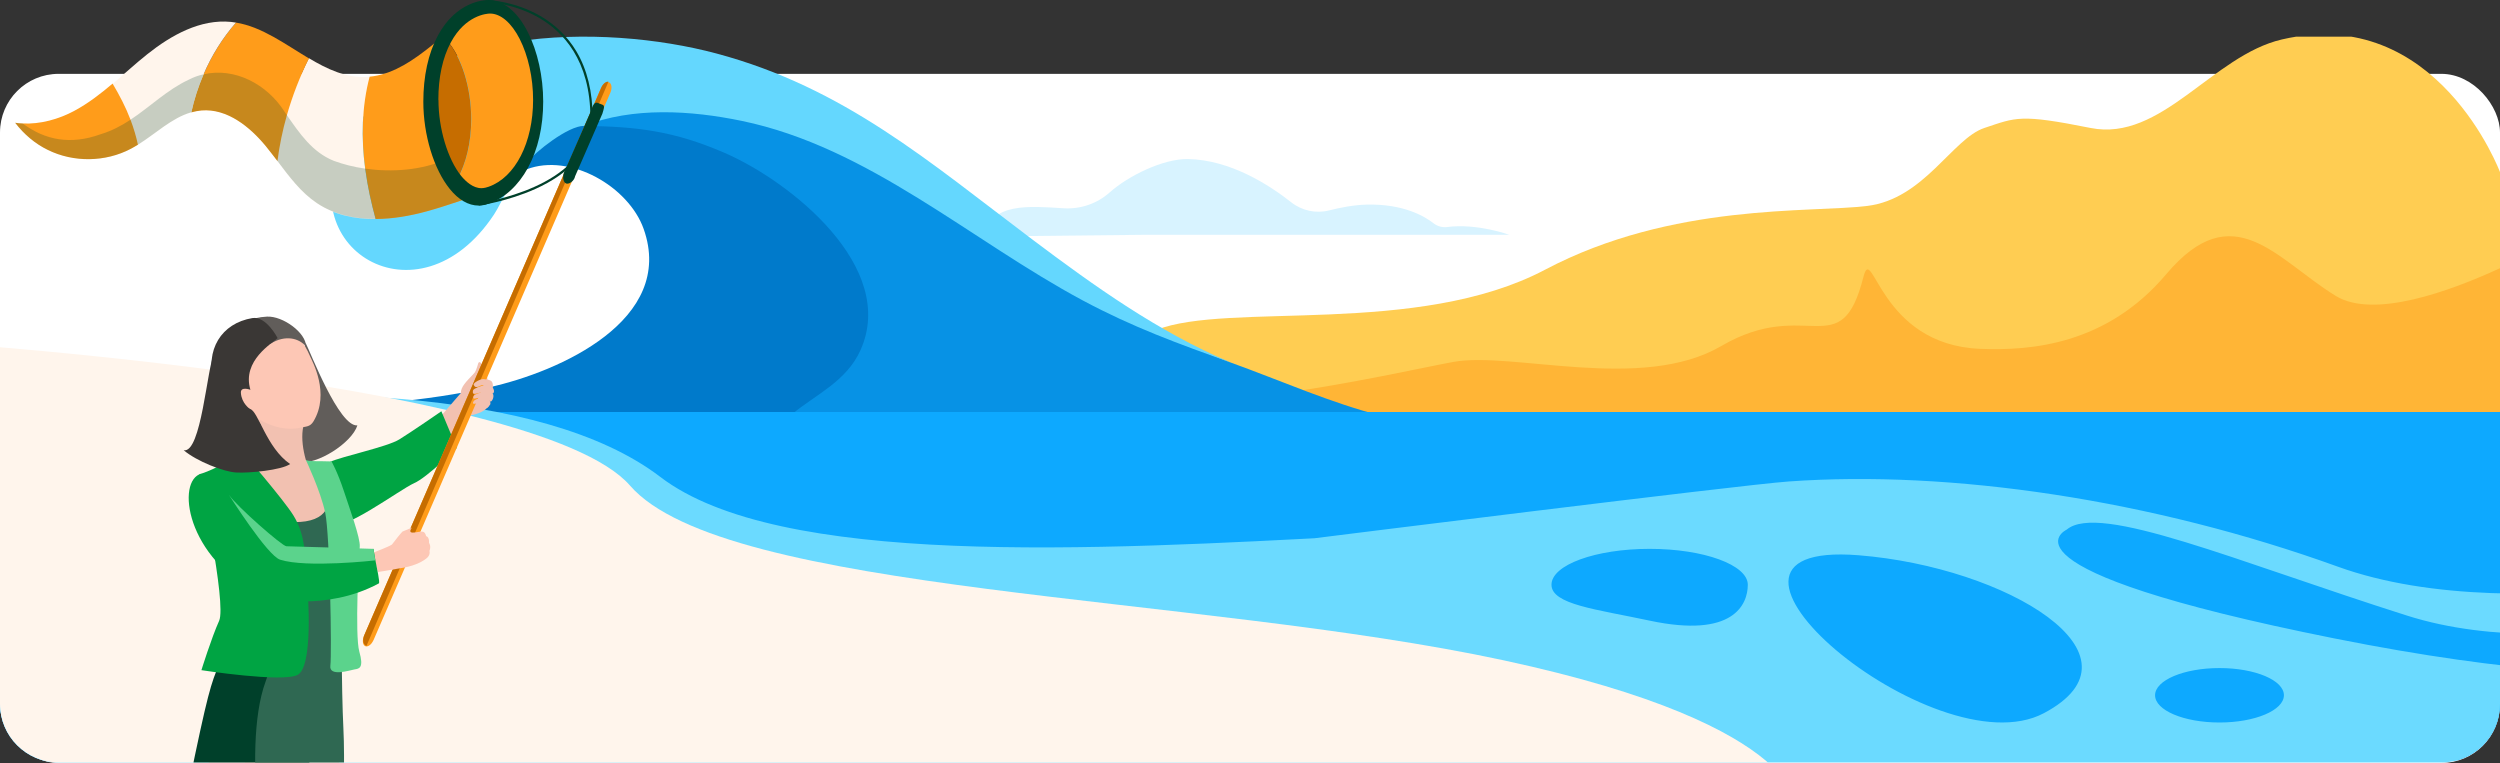
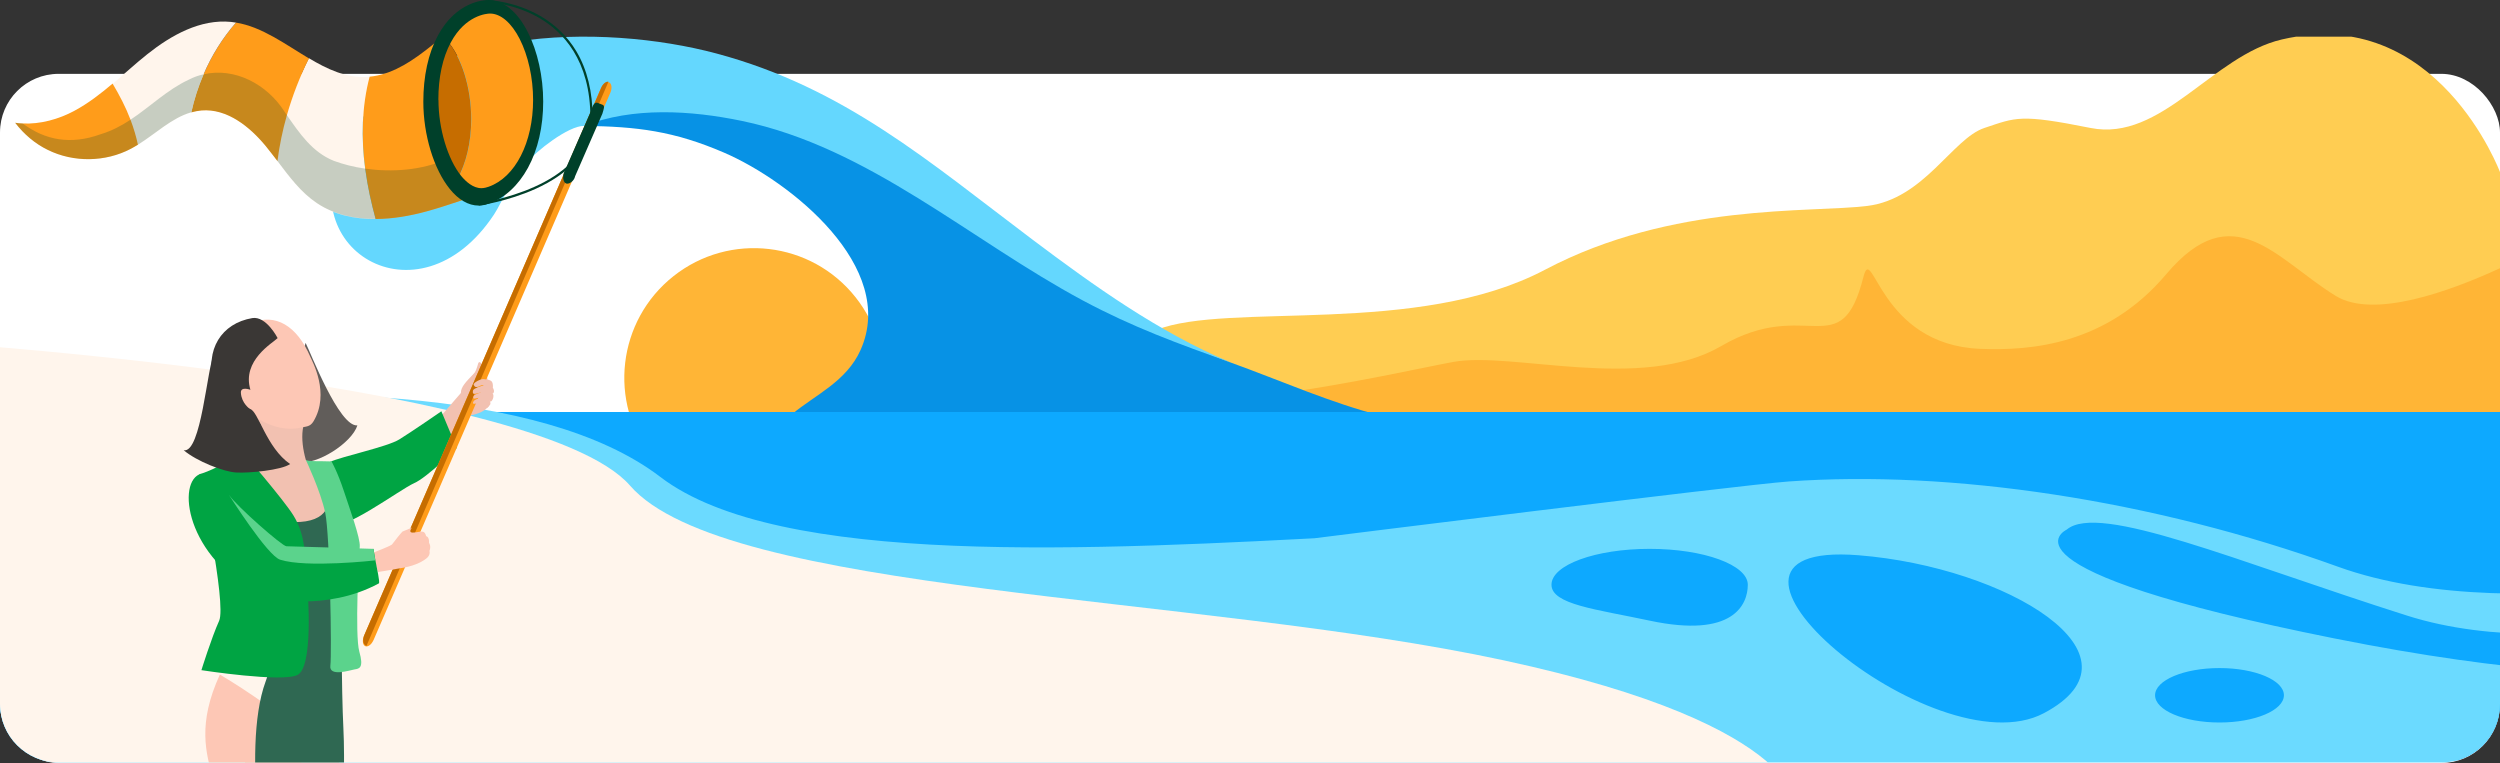
<svg xmlns="http://www.w3.org/2000/svg" width="501" height="153" viewBox="0 0 501 153" fill="none">
  <rect x="0" y="0" width="501" height="153" fill="#333333" stroke="none" />
  <rect y="14.798" width="501" height="138.106" rx="11.754" fill="white" />
  <g clip-path="url(#clip0_14600_2769)">
-     <path d="M290.026 45.499C289.051 45.62 288.076 45.359 287.301 44.758C285.444 43.302 281.209 40.837 273.927 41.004C271.289 41.064 268.557 41.605 266.379 42.159C263.72 42.841 260.901 42.233 258.75 40.529C254.462 37.143 246.593 32.019 238.049 31.872C233.119 31.792 226.112 35.226 222.371 38.566C219.853 40.817 216.533 41.946 213.159 41.739C206.439 41.318 198.17 40.529 197.608 47.39L229.198 47.056H302.471C302.471 47.056 296.085 44.724 290.02 45.493L290.026 45.499Z" fill="#D8F3FF" />
    <path d="M213.035 82.613H501.05V34.617C501.05 34.617 488.438 0.676 457.296 7.904C443.395 11.124 433.161 28.485 418.96 25.646C404.765 22.807 404.056 23.522 397.664 25.646C391.278 27.777 385.6 39.848 374.237 41.264C362.881 42.687 335.192 40.556 309.641 54.043C284.084 67.53 246.121 60.436 231.739 66.114C223.449 69.387 218.499 74.37 215.801 78.004C213.81 80.669 213.035 82.613 213.035 82.613Z" fill="#FFCD52" />
    <path d="M213.035 82.613H501.05V53.722C491.003 58.358 475.686 63.956 468.098 59.307C456.234 52.039 447.61 38.953 434.13 54.931C422.206 69.059 407.069 70.322 396.829 69.908C376.508 69.093 375.266 48.271 373.422 55.526C368.913 73.295 362.139 59.307 344.938 69.347C329.007 78.645 303.115 70.376 291.258 72.526C280.149 74.544 231.652 86.08 215.801 78.004C213.81 80.669 213.035 82.613 213.035 82.613Z" fill="#FFB536" />
    <path d="M167.207 96.093C178.463 87.194 180.374 70.855 171.474 59.598C162.575 48.342 146.236 46.431 134.98 55.331C123.723 64.23 121.813 80.569 130.712 91.825C139.611 103.082 155.95 104.992 167.207 96.093Z" fill="#FFB536" />
-     <path d="M117.023 25.23L116.343 24.491C114.169 24.273 107.655 29.223 106.058 30.902C104.916 32.104 102.564 34.61 105.56 33.926C114.28 30.606 125.989 37.405 128.989 45.876C135.448 64.119 112.102 74.499 98.053 77.61C72.288 83.318 44.498 81.21 22.773 82.943C27.844 95.391 42.511 82.579 55.753 82.943C90.08 83.358 124.443 83.449 158.833 83.216C202.276 60.806 145.935 18.866 117.023 25.23Z" fill="#007ACB" />
    <path d="M117.023 25.23C127.704 25.345 135.092 26.281 145.077 30.578C158.414 36.322 179.926 53.533 172.443 70.171C169.629 76.428 163.518 79.041 158.742 82.974L55.757 82.943C56.168 83.599 57.255 83.338 57.927 83.346C130.25 84.239 202.632 82.65 274.962 83.354H276.946C266.814 80.804 256.482 76.199 246.683 72.669C225.46 64.664 205.763 53.588 187.089 40.714C169.941 29.598 149.734 20.241 128.973 21.854C125.131 22.151 119.692 22.581 117.027 25.234L117.023 25.23Z" fill="#0792E5" />
    <path d="M105.56 33.926C104.2 34.179 105.086 33.16 105.394 32.772C107.382 30.294 113.92 25.198 117.023 25.23C126.858 21.384 138.448 22.111 148.659 24.23C174.115 29.503 194.572 48.216 217.02 60.225C227.116 65.625 236.038 68.835 246.675 72.669C232.105 66.502 219.345 57.367 206.79 47.924C186.314 32.519 169.226 17.581 143.587 10.723C120.83 4.635 82.902 4.801 69.513 28.131C57.259 49.493 83.791 65.953 98.998 42.99C100.749 40.35 102.575 35.069 105.552 33.93L105.56 33.926Z" fill="#64D7FE" />
    <path d="M164.063 82.547H179.479V82.943H164.063V82.547Z" fill="#128BDB" />
    <path d="M501 82.559H0V152.346H501V82.559Z" fill="#0DA9FF" />
    <g style="mix-blend-mode:soft-light">
      <path d="M-69.787 94.312L-62.433 174.384H558.322V147.699L559.838 130.624C559.838 130.624 539.77 142.323 467.873 127.952C397.508 113.895 414.159 106.142 414.159 106.142C420.641 100.626 448.207 112.538 482.393 123.373C516.58 134.208 562.165 117.684 562.165 117.684L564.911 111.116C564.911 111.116 505.747 127.015 468.52 113.566C431.293 100.116 390.797 94.156 358.405 96.491C348.522 97.206 263.391 107.869 263.391 107.869L272.339 107.392C218.502 110.277 156.045 113.697 132.33 95.578C84.508 59.044 -69.787 94.312 -69.787 94.312ZM279.698 106.997C279.657 106.997 279.616 106.997 279.575 106.997H279.698ZM431.875 139.33C431.875 136.321 437.652 133.88 444.789 133.88C451.919 133.88 457.696 136.321 457.696 139.33C457.696 142.339 451.919 144.789 444.789 144.789C437.652 144.789 431.875 142.347 431.875 139.33ZM372.458 111.272C402.187 113.648 431.465 131.364 409.57 142.931C387.683 154.498 332.699 108.099 372.458 111.272ZM310.918 117.183C310.918 113.212 319.727 109.99 330.593 109.99C341.459 109.99 350.259 113.212 350.259 117.183C350.259 121.154 347.342 127.952 330.593 124.376C319.965 122.107 310.918 121.154 310.918 117.183Z" fill="#6BDAFF" />
    </g>
    <path d="M360.246 162.626C360.246 162.626 362.924 145.592 301.382 132.339C239.839 119.086 145.196 119.086 126.265 97.322C107.341 75.552 -21.376 67.977 -21.376 67.977C-21.376 67.977 -12.859 180.602 -14.749 177.763C-16.64 174.924 360.246 162.619 360.246 162.619V162.626Z" fill="#FFF5EC" />
  </g>
  <g clip-path="url(#clip1_14600_2769)">
    <path d="M88.407 93.172C91.508 90.704 92.766 83.845 93.688 83.483C94.879 83.031 96.991 82.849 98.002 81.242C98.137 80.993 97.71 75.108 97.53 75.334C97.44 75.425 95.508 74.293 95.013 74.813C93.373 76.511 92.339 77.552 92.362 78.752C91.238 80.065 85.8 86.358 85.8 86.358L88.429 93.172H88.407Z" fill="#F2C1B1" />
    <path d="M66.093 92.583C68.519 91.451 77.598 89.573 80.025 88.056C82.452 86.562 88.452 82.419 88.452 82.419L91.53 89.776C91.53 89.776 85.598 95.707 82.969 96.839C80.34 97.971 67.531 107.433 67.688 104.173C67.733 103.177 66.093 92.583 66.093 92.583Z" fill="#00A443" />
    <path d="M61.239 68.702C62.183 70.513 67.958 85.588 71.621 85.249C70.519 88.758 63.486 93.262 59.823 92.606C57.306 92.153 57.441 86.652 57.306 84.479C57.171 82.306 61.239 68.724 61.239 68.724V68.702Z" fill="#615D5A" />
    <path d="M94.115 75.968C95.485 74.632 95.643 73.365 95.822 72.844C96.092 72.075 96.991 72.957 96.474 74.972C96.002 76.783 96.002 77.19 95.485 76.987C94.968 76.783 94.137 75.991 94.137 75.991L94.115 75.968Z" fill="#F2C1B1" />
    <path d="M74.834 128.304C74.43 129.209 73.688 129.73 73.171 129.481C72.654 129.209 72.564 128.281 72.969 127.375L120.429 17.679C120.833 16.796 121.575 16.276 122.092 16.525C122.608 16.796 122.698 17.724 122.294 18.63L74.834 128.326V128.304Z" fill="#FF9C1A" />
    <path d="M120.496 17.543L73.014 127.24C72.744 127.851 72.542 129.05 73.441 129.435L121.934 16.366C121.44 16.298 120.833 16.774 120.496 17.543Z" fill="#C66D00" />
    <path d="M67.98 140.957C68.902 163.752 63.643 185.257 60.722 190.056C60.722 190.056 46.677 205.267 44.183 209.727C41.711 214.186 41.419 215.001 42.408 219.37C43.419 223.716 44.183 223.218 43.352 224.712C42.52 226.206 37.824 226.41 36.97 222.132C36.048 217.469 37.397 215.228 35.127 212.375C32.857 209.5 34.295 206.943 38.61 205.358C42.925 203.773 42.228 184.623 49.981 181.477C50.003 167.849 48.677 144.33 48.677 144.33L67.98 140.98V140.957Z" fill="#F2C1B1" />
    <path d="M70.452 110.013C69.845 108.248 66.25 97.473 66.295 96.975C65.553 96.975 63.104 94.303 61.284 92.153C60.115 87.988 60.205 83.732 63.059 81.989C63.059 81.989 51.644 70.241 51.756 75.561C52.115 90.002 48.43 92.968 48.228 92.877C47.329 93.67 45.823 94.802 44.767 96.273C42.902 99.985 42.812 107.319 44.947 113.544C47.149 119.973 71.733 113.703 70.475 110.013H70.452Z" fill="#F2C1B1" />
    <path d="M44.07 135.162C39.531 145.054 41.261 150.872 42.722 156.169C44.183 161.489 51.598 184.532 50.834 187.996C50.07 191.414 48.52 195.126 50.025 201.419C51.508 207.712 58.407 224.803 58.879 227.18C60.003 232.997 61.306 234.672 63.486 236.755C65.486 238.634 69.755 239.856 69.665 237.094C69.598 234.831 66.789 232.137 64.901 227.315C63.014 222.494 62.542 207.146 62.295 199.359C62.07 191.572 62.587 192.523 62.407 187.181C62.25 181.816 61.778 153.339 59.036 146.843C57.441 143.04 44.07 135.185 44.07 135.185V135.162Z" fill="#FDC7B5" />
-     <path d="M42.25 95.616C48.205 101.14 46.902 110.262 45.239 114.178C46.497 121.58 46.542 126.945 44.587 131.563C42.655 136.181 42.228 136.339 39.059 151.415C37.261 159.859 35.127 174.323 26.7 179.122C26.7 179.122 38.205 186.909 44.385 183.65C48.07 181.703 54.407 180.254 58.205 180.684C60.52 180.956 65.261 122.803 61.373 115.944C57.463 109.062 44.43 94.915 44.43 94.915L42.273 95.662L42.25 95.616Z" fill="#00402A" />
    <path d="M67.665 97.269C67.71 98.831 67.418 101.253 68.924 104.943C70.407 108.632 71.71 111.892 70.946 114.427C70.632 115.491 69.733 118.049 69.104 118.909C68.227 120.154 68.452 138.648 68.811 145.847C69.508 159.429 67.126 184.578 71.261 185.212C68.34 184.759 67.576 183.446 62.205 181.318C59.89 180.413 56.07 180.571 54.902 180.616C53.756 180.639 48.16 150.374 53.216 136.611C57.868 124.003 55.823 118.638 55.014 115.129C54.497 112.82 53.284 109.719 51.351 106.618C48.655 102.339 46.655 99.6 43.374 95.254C44.745 94.507 45.509 94.711 45.509 94.711C45.509 94.711 50.7 104.535 58.947 104.626C65.733 104.716 67.081 100.8 64.834 96.59C66.924 96.997 67.643 97.246 67.643 97.246L67.665 97.269Z" fill="#2F6852" />
    <path d="M48.318 90.229C44.385 93.896 39.891 95.051 39.891 95.051C39.891 95.051 45.464 120.992 43.913 124.41C42.363 127.851 40.363 134.302 40.363 134.302C40.363 134.302 56.542 136.815 59.621 135.253C62.722 133.691 61.868 119.86 61.396 114.722C61.104 111.507 61.261 107.274 58.812 103.313C56.857 100.121 48.295 90.229 48.295 90.229H48.318Z" fill="#00A443" />
    <path d="M61.284 92.176C62.07 92.538 63.441 92.357 66.43 92.47C66.43 92.47 67.598 94.439 68.924 98.446C70.048 101.887 72.25 107.84 72.093 109.561C71.935 111.281 71.081 127.285 72.003 130.567C72.946 133.849 72.003 134.008 71.081 134.144C70.138 134.302 65.89 135.728 66.205 133.374C66.519 131.043 66.115 107.116 65.171 102.747C64.25 98.401 61.284 92.153 61.284 92.153V92.176Z" fill="#5BD38C" />
    <path d="M98.766 77.688C98.811 77.349 98.811 76.534 98.339 76.285C97.912 76.036 97.373 76.036 96.878 75.968C96.384 75.9 94.788 76.692 94.923 77.1C95.081 77.507 95.305 77.62 95.642 77.552C95.98 77.485 96.609 76.987 96.946 77.258C97.283 77.507 98.766 77.711 98.766 77.711V77.688Z" fill="#F2C1B1" />
    <path d="M98.766 78.888C99.171 78.526 98.968 78.05 98.766 77.688C98.564 77.349 97.305 77.168 96.946 77.236C96.586 77.303 95.126 77.802 94.901 78.073C94.654 78.345 94.721 78.956 95.013 78.933C95.305 78.933 96.294 78.662 96.586 78.594C96.856 78.526 98.743 78.865 98.743 78.865L98.766 78.888Z" fill="#F2C1B1" />
    <path d="M98.317 80.495C98.654 80.427 99.103 79.431 98.766 78.888C98.406 78.345 97.058 78.367 96.519 78.571C95.98 78.797 94.991 79.046 94.879 79.454C94.766 79.861 94.879 79.975 95.485 79.816C96.07 79.635 96.496 79.748 96.856 79.726C97.193 79.726 98.339 80.495 98.339 80.495H98.317Z" fill="#F2C1B1" />
    <path d="M98.272 80.971C98.361 80.337 97.889 79.975 97.485 79.612C97.081 79.25 95.597 79.952 95.238 80.133C94.856 80.314 94.541 80.971 95.058 80.925C95.597 80.858 96.137 80.586 96.451 80.812C96.743 81.039 97.395 81.491 97.552 81.695C97.71 81.899 98.272 80.993 98.272 80.993V80.971Z" fill="#F2C1B1" />
    <path d="M85.396 107.455C85.396 107.455 85.283 106.912 85.036 106.708C84.587 106.278 83.598 106.754 82.677 106.731C81.755 106.731 82.542 105.735 82.542 105.735L80.654 106.527C80.205 106.98 79.194 108.27 78.542 109.13C77.71 109.674 75.104 110.579 74.879 110.738C74.609 110.919 75.755 114.631 75.755 114.631C75.755 114.631 78.362 114.224 79.755 113.952C81.238 113.748 83.957 113.228 85.598 111.779C85.598 111.779 86.272 111.236 86.07 110.398C86.452 109.379 85.98 108.813 85.98 108.813C86.047 107.501 85.396 107.455 85.396 107.455Z" fill="#FDC7B5" />
    <path d="M39.913 95.073C35.217 97.269 37.823 113.046 53.666 119.837C53.666 119.837 65.261 122.667 75.913 116.917C76.205 116.781 75.531 113.975 75.238 112.299C74.879 110.285 74.856 109.991 74.856 109.991L59.149 112.526C56.902 110.987 49.194 105.327 48.61 102.656C47.486 97.563 39.913 95.096 39.913 95.096V95.073Z" fill="#00A443" />
    <path d="M45.935 99.238C47.486 101.502 56.565 109.47 57.396 109.47C58.227 109.47 74.834 109.991 74.834 109.991L75.216 112.3C75.216 112.3 61.463 113.861 56.138 112.164C53.576 111.349 45.935 99.261 45.935 99.261V99.238Z" fill="#5BD38C" />
    <path d="M45.531 76.896C42.902 70.784 45.554 66.868 50.385 64.763C55.194 62.658 59.508 65.329 62.16 71.441C62.542 72.346 66.205 78.843 62.812 84.457C62.138 85.566 61.329 85.453 60.205 85.702C55.081 86.924 48.16 83.008 45.531 76.873V76.896Z" fill="#FDC7B5" />
-     <path d="M54.25 68.86C57.171 67.049 59.935 67.751 61.329 69.449C61.374 66.71 56.7 63.292 53.509 63.45C50.318 63.586 47.396 65.035 47.621 66.008C47.846 66.959 54.25 68.883 54.25 68.883V68.86Z" fill="#615D5A" />
    <path d="M55.643 67.751C54.745 68.679 48.408 72.21 50.183 78.118C50.183 78.118 48.183 77.349 48.273 78.73C48.408 80.858 50.093 81.967 50.093 81.967L52.295 85.226C52.295 85.226 44.745 83.302 42.88 76.692C41.037 70.105 44.363 64.786 50.565 63.744C53.351 63.292 55.621 67.728 55.621 67.728L55.643 67.751Z" fill="#3A3735" />
    <path d="M42.925 70.784C41.486 73.614 40.34 90.908 36.812 90.229C39.441 92.447 44.812 94.552 47.329 94.688C49.868 94.847 56.452 94.213 58.138 92.991C53.396 89.754 51.733 82.329 50.115 81.967C45.486 80.925 42.925 70.762 42.925 70.762V70.784Z" fill="#3A3735" />
    <path d="M55.576 32.28C57.935 35.404 60.273 38.573 63.486 40.723C66.969 43.055 71.059 43.915 75.261 43.892C74.385 40.678 73.665 37.418 73.216 34.113C73.216 34.023 73.194 33.91 73.171 33.819C72.362 27.684 72.475 21.346 74.047 15.393C73.913 15.393 73.778 15.415 73.621 15.415C69.396 15.665 65.598 13.876 61.89 11.658C60.048 15.302 58.565 19.151 57.464 23.067C56.61 26.077 55.98 29.133 55.576 32.234V32.28Z" fill="#FFF5EC" />
    <path d="M38.34 22.523C38.992 22.342 39.689 22.206 40.385 22.139C45.486 21.731 50.026 25.353 53.284 29.314C54.07 30.288 54.834 31.284 55.598 32.28C56.003 29.178 56.632 26.122 57.486 23.112C58.61 19.173 60.093 15.348 61.913 11.703C57.171 8.896 52.565 5.388 47.284 4.527C44.587 7.629 42.385 11.182 40.767 14.963C39.734 17.407 38.902 19.943 38.34 22.523Z" fill="#FF9C1A" />
    <path d="M22.565 16.774C23.959 19.105 25.195 21.505 26.161 24.017C26.161 24.04 26.161 24.063 26.183 24.085C26.79 25.67 27.284 27.322 27.644 29.02C31.239 26.779 34.43 23.633 38.34 22.523C38.902 19.92 39.711 17.385 40.767 14.963C42.385 11.16 44.587 7.628 47.284 4.527C46.947 4.482 46.632 4.437 46.295 4.391C40.161 3.78 34.318 7.04 29.487 10.888C27.127 12.767 24.88 14.85 22.588 16.796L22.565 16.774Z" fill="#FFF5EC" />
    <path d="M91.688 35.856C93.126 37.644 96.272 40.791 101.53 36.354C104.991 33.434 107.44 28.069 107.71 21.233C107.71 20.826 107.732 20.418 107.732 20.011C107.732 10.118 103.036 0.883 97.373 1.856C96.362 2.06 92.362 2.762 89.53 8.059C92.474 11.318 94.451 17.453 94.451 23.859C94.451 30.672 92.317 34.747 91.71 35.834L91.688 35.856Z" fill="#FF9C1A" />
    <path d="M86.924 20.011C86.924 26.168 88.879 32.37 91.688 35.856C93.395 32.71 94.429 28.613 94.429 23.881C94.429 17.475 92.452 11.318 89.508 8.081C87.845 11.205 86.901 15.302 86.901 20.033L86.924 20.011Z" fill="#C66D00" />
    <path d="M73.194 33.819C73.194 33.819 73.216 34.023 73.239 34.113C73.688 37.418 74.407 40.678 75.284 43.892C78.722 43.892 82.25 43.258 85.553 42.353C89.598 41.244 93.553 39.75 97.553 38.482C95.44 39.048 93.418 37.939 91.71 35.834C90.856 34.77 90.07 33.457 89.395 31.963C87.868 28.567 86.946 24.266 86.946 19.988C86.946 15.257 87.868 11.16 89.553 8.036C90.002 7.176 90.519 6.406 91.081 5.704C91.148 5.636 91.71 4.957 91.957 4.708C92.025 4.641 92.452 4.233 92.519 4.165C92.587 4.097 93.036 3.735 93.103 3.69C93.238 3.577 94.07 3.033 94.159 2.988C92.159 4.075 90.452 5.659 88.721 7.221C87.957 7.9 87.193 8.602 86.407 9.213C82.946 11.975 79.126 14.646 74.812 15.28C74.564 15.325 74.317 15.348 74.07 15.37C72.497 21.324 72.362 27.662 73.194 33.796V33.819Z" fill="#FF9C1A" />
    <path d="M3.06 24.628C4.79 26.892 7.015 28.794 9.577 30.039C14.745 32.596 21.127 32.506 26.228 29.812C26.7 29.563 27.172 29.292 27.644 28.997C27.284 27.322 26.79 25.67 26.183 24.063C26.183 24.04 26.183 24.017 26.161 23.995C25.195 21.459 23.936 19.06 22.565 16.751C20.161 18.788 17.689 20.712 14.902 22.206C11.757 23.904 8.049 24.923 4.521 24.742C4.026 24.742 3.532 24.674 3.06 24.606L3.06 24.628Z" fill="#FF9C1A" />
    <path d="M95.957 41.198C95.957 41.198 101.71 40.383 107.328 37.848C110.631 36.354 113.283 34.543 115.17 32.506C117.552 29.925 118.766 26.937 118.766 23.633C118.766 18.403 117.665 13.899 115.485 10.254C113.732 7.334 111.305 4.957 108.271 3.192C103.103 0.204 97.845 0 97.8 0V0.453C97.8 0.453 102.991 0.656 108.069 3.599C112.743 6.316 118.316 11.997 118.316 23.633C118.316 30.854 112.249 35.132 107.148 37.418C101.575 39.931 95.935 40.723 95.89 40.723L95.957 41.176V41.198Z" fill="#00402A" />
    <path opacity="0.22" d="M3.06 24.628C4.79 26.892 7.015 28.794 9.577 30.038C14.745 32.596 21.127 32.506 26.228 29.812C26.7 29.563 27.172 29.291 27.644 28.997C31.239 26.756 34.43 23.61 38.34 22.501C38.992 22.32 39.689 22.184 40.385 22.116C45.486 21.708 50.026 25.33 53.284 29.291C54.07 30.265 54.834 31.261 55.598 32.257C57.958 35.381 60.295 38.55 63.508 40.7C66.991 43.032 71.081 43.892 75.283 43.869C78.722 43.869 82.249 43.236 85.553 42.33C89.598 41.221 93.553 39.727 97.553 38.459C95.44 39.025 93.418 37.916 91.71 35.811C90.856 34.747 90.07 33.434 89.395 31.94C84.564 34.113 78.587 34.566 73.194 33.796C70.946 33.479 68.812 32.936 66.901 32.234C62.609 30.514 60.048 26.756 57.486 23.067C57.329 22.84 57.194 22.636 57.037 22.41C53.531 16.864 47.037 13.446 40.767 14.895C39.756 15.121 38.767 15.483 37.801 15.981C33.486 17.996 30.093 21.391 26.183 23.972C24.341 25.194 22.386 26.236 20.183 26.892C14.161 29.088 9.037 28.092 4.543 24.742C4.049 24.742 3.554 24.674 3.083 24.606L3.06 24.628Z" fill="#00402A" />
    <path d="M84.834 20.373C84.834 27.028 86.924 33.887 90.137 37.871C91.89 40.044 93.89 41.198 95.912 41.198C96.339 41.198 96.789 41.153 97.216 41.04H97.238L97.35 40.995L97.575 40.927C97.732 40.859 97.89 40.813 98.047 40.768C101.126 39.704 103.867 37.169 105.8 33.638C107.8 29.971 108.856 25.375 108.856 20.373C108.856 15.37 107.732 10.277 105.777 6.451C103.687 2.286 100.833 0 97.777 0C96.991 0 91.395 0.294 87.71 7.198C85.823 10.73 84.834 15.28 84.834 20.395V20.373ZM87.845 20.011C87.845 15.529 88.699 11.545 90.339 8.511C93.283 3.011 97.597 2.716 98.204 2.716C100.339 2.716 102.496 4.573 104.137 7.787C105.845 11.137 106.833 15.597 106.833 20.011C106.833 28.567 103.26 35.539 97.935 37.418C97.732 37.486 97.53 37.531 97.328 37.599C97.036 37.667 96.744 37.712 96.474 37.712C94.789 37.712 93.35 36.377 92.429 35.268C89.71 31.895 87.867 25.76 87.867 20.011H87.845Z" fill="#00402A" />
    <path d="M115.238 35.403C114.99 36.354 114.024 36.943 113.485 36.784C112.946 36.603 112.698 35.698 112.968 34.724L118.519 22.025C118.788 21.075 119.193 20.418 119.732 20.599L120.721 20.984C121.282 21.165 120.99 21.844 120.721 22.772L115.215 35.403H115.238Z" fill="#00402A" />
  </g>
  <defs>
    <clipPath id="clip0_14600_2769">
      <path d="M0 7.346H501V141.044C501 147.535 495.738 152.798 489.246 152.798H11.754C5.262 152.798 0 147.535 0 141.044V7.346Z" fill="white" />
    </clipPath>
    <clipPath id="clip1_14600_2769">
      <rect width="119.481" height="152.798" fill="white" transform="translate(3.06)" />
    </clipPath>
  </defs>
</svg>